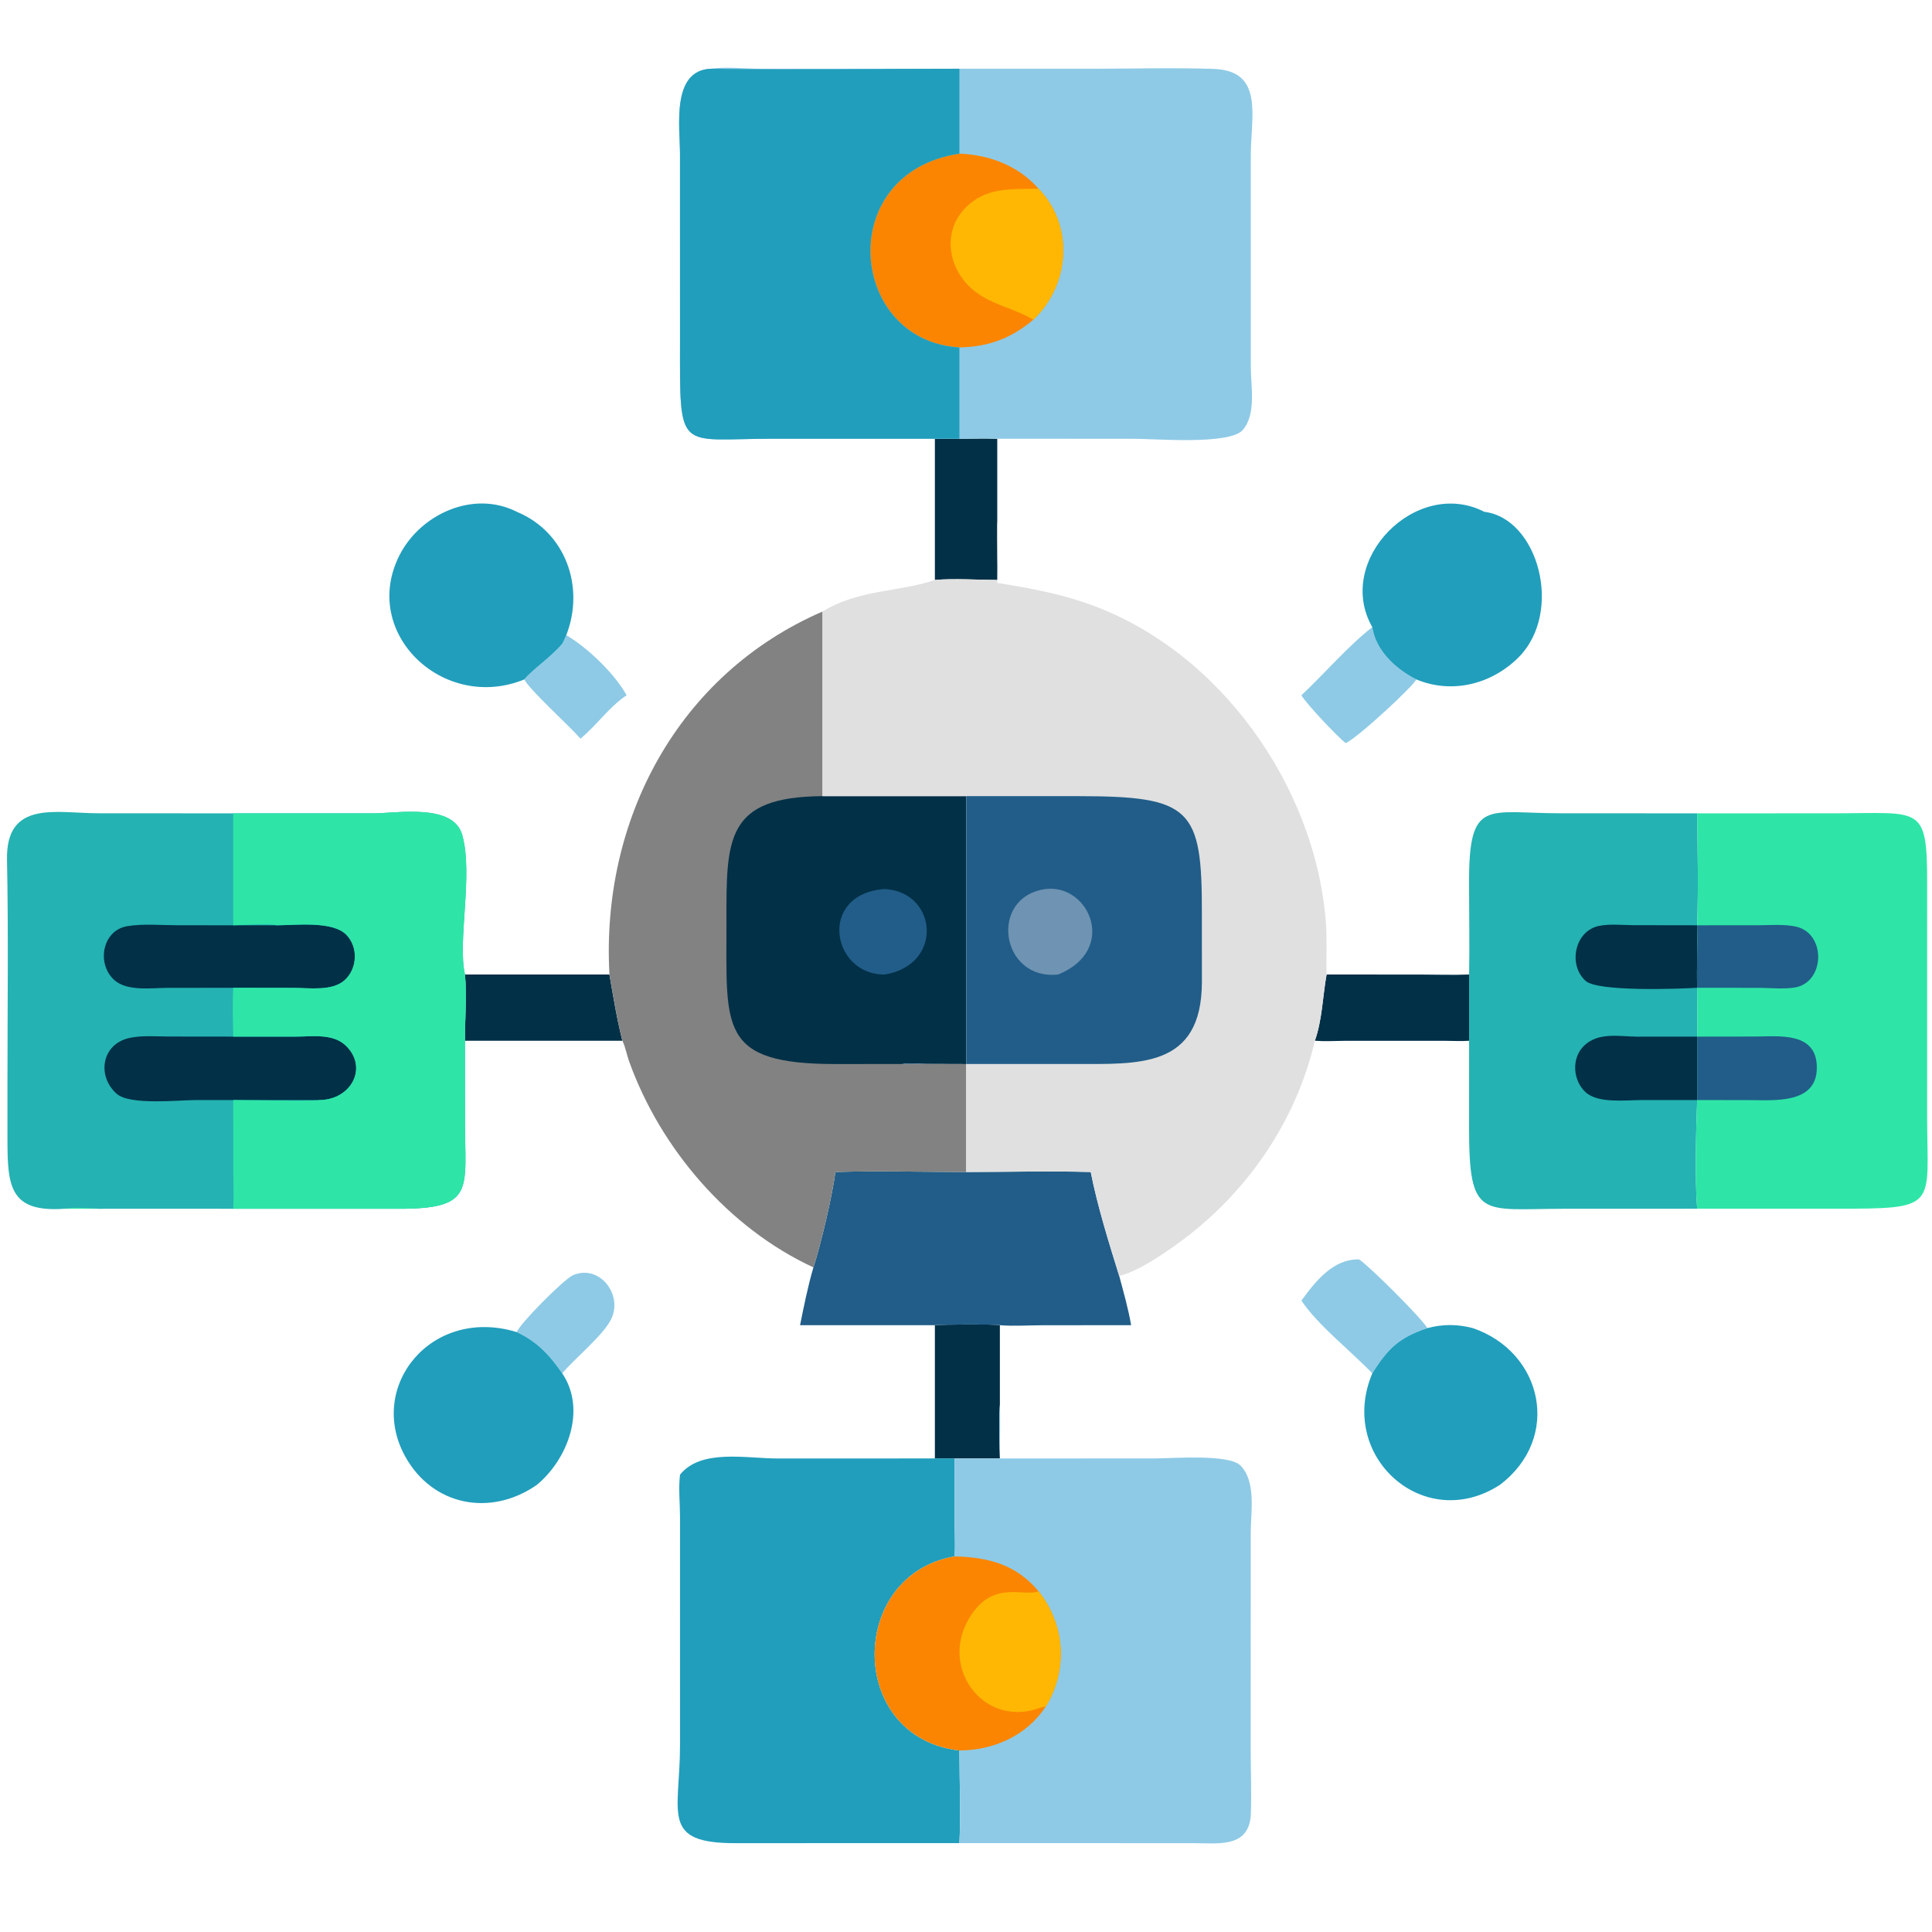
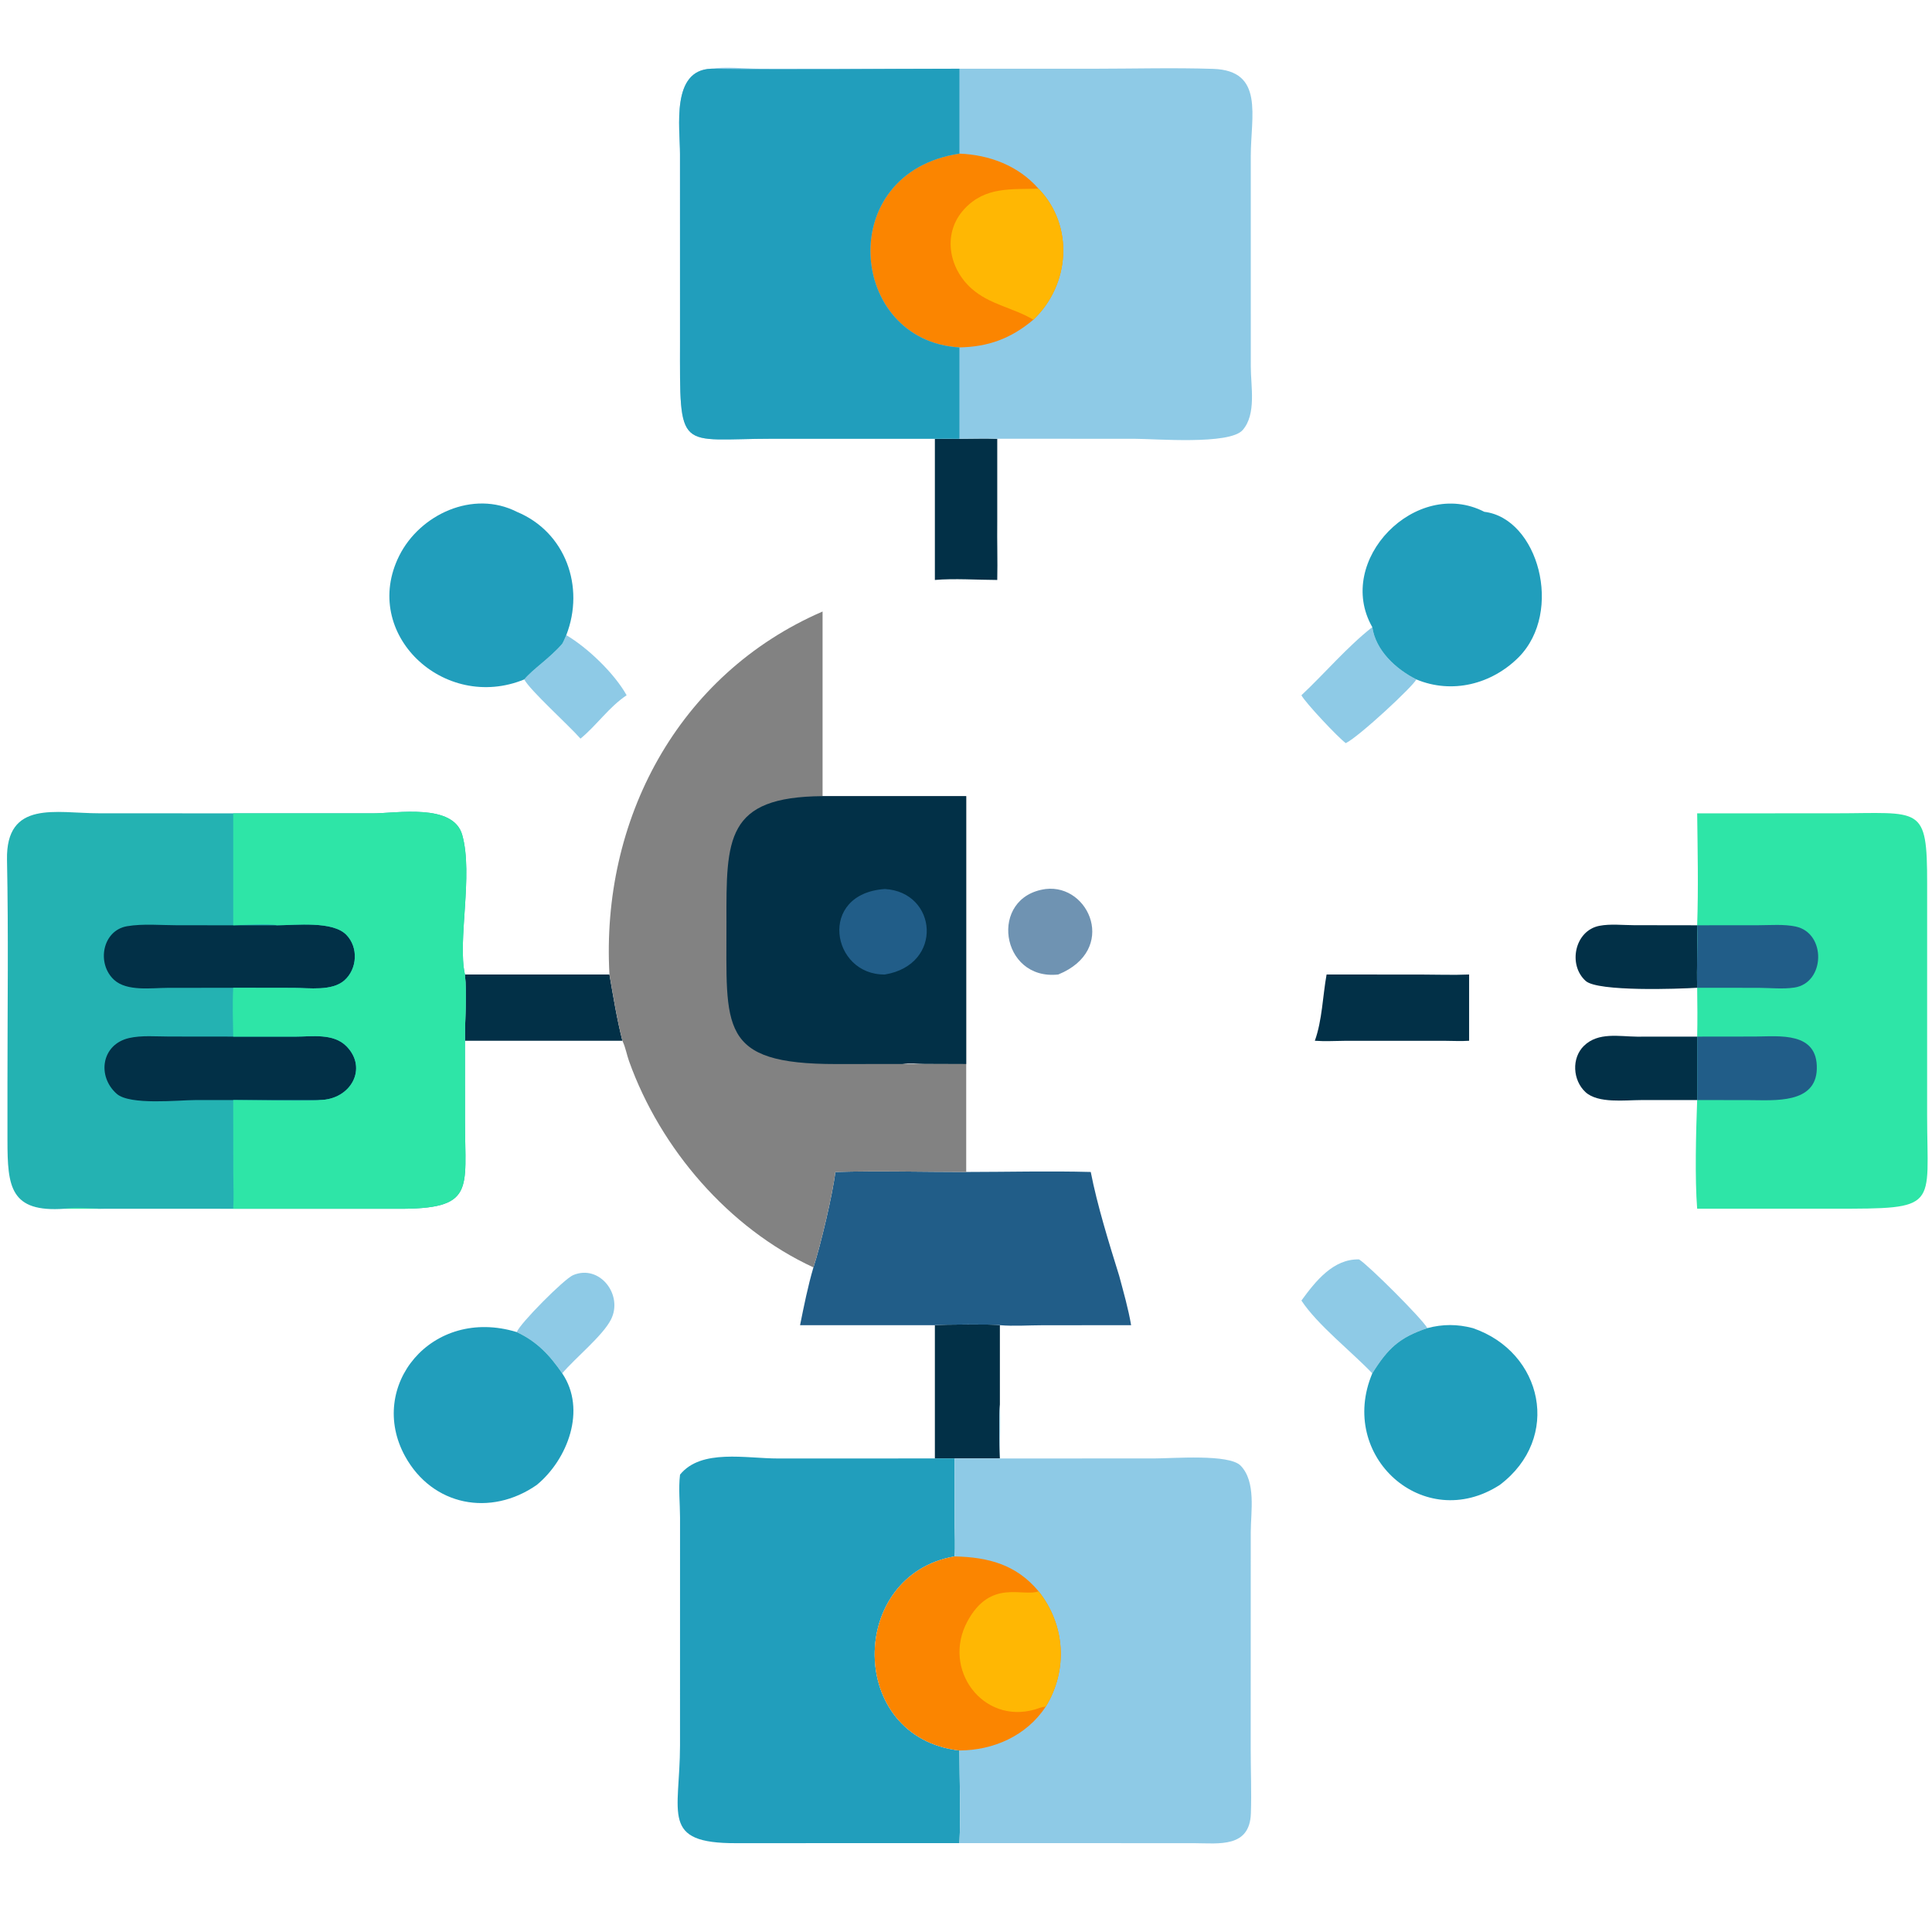
<svg xmlns="http://www.w3.org/2000/svg" width="80" height="80" viewBox="0 0 80 80" fill="none">
  <path d="M23.448 26.299C24.338 26.825 25.444 27.885 25.947 28.789C25.213 29.28 24.712 30.03 24.037 30.585C23.541 30.02 21.932 28.573 21.709 28.133C22.078 27.693 22.762 27.258 23.281 26.657C23.346 26.545 23.395 26.417 23.448 26.299Z" fill="#8ECAE6" />
  <path d="M21.398 55.158C21.533 54.797 23.36 52.959 23.728 52.802C24.833 52.332 25.821 53.625 25.295 54.647C24.947 55.322 23.83 56.22 23.281 56.867C22.76 56.114 22.243 55.556 21.398 55.158Z" fill="#8ECAE6" />
  <path d="M56.824 25.968C56.964 26.94 57.805 27.708 58.646 28.133C58.545 28.389 56.284 30.499 55.726 30.772C55.418 30.551 54.046 29.093 53.889 28.789C54.856 27.882 55.787 26.78 56.824 25.968Z" fill="#8ECAE6" />
  <path d="M53.889 53.853C54.468 53.059 55.207 52.119 56.277 52.15C56.692 52.413 58.877 54.594 59.105 54.994C57.939 55.387 57.47 55.832 56.824 56.868C55.984 55.984 54.551 54.861 53.889 53.853Z" fill="#8ECAE6" />
-   <path d="M38.711 54.873C38.942 54.842 41.224 54.827 41.403 54.873V58.156C41.359 58.887 41.38 59.659 41.403 60.392H39.529H38.711V54.873Z" fill="#023047" />
+   <path d="M38.711 54.873C38.942 54.842 41.224 54.827 41.403 54.873V58.156C41.359 58.887 41.38 59.659 41.403 60.392H39.529H38.711V54.873" fill="#023047" />
  <path d="M39.727 18.168C40.247 18.168 40.775 18.147 41.294 18.168V21.61C41.283 22.412 41.312 23.215 41.294 24.015C40.483 24.013 39.502 23.945 38.711 24.015V18.168C39.049 18.161 39.389 18.168 39.727 18.168Z" fill="#023047" />
  <path d="M19.252 40.352H25.235C25.394 41.269 25.542 42.194 25.772 43.096H19.252C19.249 42.234 19.334 41.19 19.252 40.352Z" fill="#023047" />
  <path d="M54.931 40.352L58.849 40.354C59.508 40.354 60.175 40.38 60.833 40.352V43.096C60.489 43.12 60.128 43.097 59.782 43.097L55.691 43.098C55.277 43.102 54.858 43.126 54.445 43.096C54.751 42.241 54.769 41.245 54.931 40.352Z" fill="#023047" />
  <path d="M59.104 54.994C59.751 54.825 60.339 54.826 60.985 54.994C63.894 55.988 64.675 59.549 62.102 61.488C58.958 63.519 55.375 60.304 56.824 56.868C57.47 55.832 57.939 55.387 59.104 54.994Z" fill="#219EBC" />
  <path d="M22.226 61.488C20.322 62.815 17.909 62.363 16.774 60.301C15.182 57.407 17.865 54.081 21.399 55.159C22.244 55.556 22.76 56.114 23.281 56.868C24.297 58.37 23.504 60.435 22.226 61.488Z" fill="#219EBC" />
  <path d="M56.824 25.968C55.244 23.208 58.642 19.745 61.463 21.193C63.684 21.461 64.754 25.322 62.886 27.214C61.765 28.335 60.126 28.75 58.646 28.133C57.804 27.708 56.964 26.94 56.824 25.968Z" fill="#219EBC" />
  <path d="M21.71 28.133C18.384 29.499 14.922 26.242 16.529 23.017C17.386 21.296 19.597 20.276 21.4 21.193C23.421 22.03 24.226 24.302 23.449 26.299C23.395 26.417 23.347 26.545 23.282 26.657C22.763 27.258 22.079 27.693 21.71 28.133Z" fill="#219EBC" />
  <path d="M34.59 48.529C36.39 48.476 38.208 48.529 40.009 48.529C41.724 48.528 43.451 48.482 45.166 48.529C45.434 49.907 45.923 51.48 46.343 52.828C46.521 53.496 46.722 54.191 46.837 54.873L43.155 54.876C42.584 54.876 41.971 54.922 41.404 54.873C41.225 54.827 38.943 54.843 38.712 54.873H33.129C33.289 54.078 33.453 53.258 33.682 52.48C33.984 51.555 34.487 49.416 34.59 48.529Z" fill="#215D88" />
-   <path d="M60.833 40.352C60.855 39.082 60.831 37.807 60.83 36.536C60.826 33.037 61.574 33.676 64.6 33.676L70.277 33.679C70.296 35.215 70.33 36.779 70.277 38.314C70.298 39.177 70.255 40.04 70.277 40.902C70.286 41.576 70.293 42.25 70.277 42.924V45.55C70.229 46.842 70.177 48.81 70.277 50.051L64.741 50.053C61.339 50.053 60.825 50.543 60.831 46.642L60.833 43.096V40.352Z" fill="#24B2B2" />
  <path d="M70.275 45.55L67.935 45.552C67.297 45.552 66.17 45.699 65.653 45.223C65.124 44.736 65.063 43.812 65.592 43.301C66.185 42.729 67.046 42.919 67.787 42.926L70.275 42.924V45.55Z" fill="#023047" />
  <path d="M70.277 40.901C69.504 40.95 66.169 41.069 65.663 40.621C64.914 39.958 65.203 38.533 66.228 38.336C66.681 38.248 67.199 38.309 67.659 38.31L70.277 38.314C70.298 39.177 70.255 40.04 70.277 40.901Z" fill="#023047" />
  <path d="M70.276 33.679L75.975 33.677C79.554 33.676 79.801 33.305 79.799 36.602L79.798 46.185C79.799 50.036 80.345 50.053 75.899 50.05L70.276 50.051C70.176 48.81 70.228 46.842 70.276 45.55V42.924C70.292 42.25 70.285 41.576 70.276 40.902C70.254 40.04 70.297 39.177 70.276 38.314C70.329 36.779 70.295 35.216 70.276 33.679Z" fill="#2EE5A7" />
  <path d="M70.277 42.924L72.672 42.921C73.664 42.916 75.275 42.704 75.23 44.267C75.188 45.715 73.468 45.555 72.471 45.554L70.277 45.55V42.924Z" fill="#215D88" />
  <path d="M70.276 38.314L72.802 38.312C73.304 38.311 73.873 38.261 74.364 38.368C75.63 38.644 75.579 40.701 74.301 40.893C73.828 40.964 73.307 40.907 72.828 40.904L70.276 40.902C70.254 40.04 70.297 39.177 70.276 38.314Z" fill="#215D88" />
  <path d="M38.711 60.391H39.529L39.531 63.11C39.532 63.551 39.559 64.009 39.529 64.448C35.097 65.209 35.069 71.95 39.727 72.483C39.728 73.744 39.79 75.066 39.727 76.319L30.495 76.322C27.331 76.335 28.154 75.116 28.158 72.268L28.159 62.839C28.158 62.26 28.088 61.632 28.159 61.061C29.037 59.979 30.892 60.395 32.226 60.393L38.711 60.391Z" fill="#219EBC" />
  <path d="M41.403 58.156C41.432 58.9 41.4 59.648 41.403 60.392L47.782 60.391C48.571 60.391 50.89 60.197 51.37 60.688C52.02 61.354 51.793 62.602 51.791 63.446L51.789 72.43C51.789 73.314 51.826 74.208 51.796 75.091C51.747 76.524 50.472 76.326 49.443 76.322L39.727 76.319C39.79 75.066 39.727 73.745 39.727 72.484C35.069 71.95 35.097 65.21 39.528 64.448C39.558 64.009 39.531 63.551 39.531 63.111L39.528 60.392H41.403C41.379 59.659 41.359 58.888 41.403 58.156Z" fill="#8ECAE6" />
  <path d="M39.528 64.448C40.931 64.479 42.085 64.787 43.005 65.891C44.117 67.288 44.227 69.159 43.301 70.671C42.503 71.878 41.139 72.477 39.727 72.484C35.069 71.95 35.097 65.21 39.528 64.448Z" fill="#FB8500" />
  <path d="M43.301 70.671C43.153 70.67 42.995 70.745 42.853 70.786C40.694 71.41 38.988 69.117 40.06 67.135C41.023 65.355 42.362 66.143 43.005 65.891C44.117 67.289 44.227 69.159 43.301 70.671Z" fill="#FFB703" />
  <path d="M34.061 25.322V32.967H40.009V44.057L38.292 44.051C37.993 44.048 37.657 44.012 37.363 44.057H40.009V48.529C38.207 48.529 36.39 48.476 34.59 48.529C34.486 49.416 33.983 51.555 33.682 52.48C30.175 50.858 27.348 47.571 26.047 43.939C25.956 43.682 25.906 43.398 25.797 43.151L25.773 43.096C25.543 42.194 25.395 41.268 25.236 40.352C24.879 33.981 28.045 27.925 34.061 25.322Z" fill="#828282" />
  <path d="M34.06 32.967H40.008V44.057L38.291 44.051C37.992 44.048 37.657 44.011 37.362 44.057L34.627 44.06C29.731 44.063 30.09 42.556 30.081 38.207C30.073 34.727 30.045 32.995 34.06 32.967Z" fill="#023047" />
  <path d="M36.642 36.812C38.817 36.938 39.084 39.946 36.642 40.352C34.421 40.382 33.845 37.002 36.642 36.812Z" fill="#215D88" />
  <path d="M2.673 50.051C0.418 50.213 0.31 49.138 0.309 47.221L0.309 44.803C0.309 41.74 0.352 38.67 0.29 35.607C0.239 33.107 2.332 33.676 4.083 33.676L9.657 33.679L15.42 33.68C16.433 33.68 18.769 33.248 19.14 34.575C19.603 36.226 18.936 38.959 19.252 40.352C19.334 41.19 19.249 42.234 19.252 43.096L19.254 46.439C19.254 49.276 19.696 50.074 16.427 50.053L2.673 50.051Z" fill="#24B2B2" />
  <path d="M11.467 38.315C12.249 38.311 13.771 38.126 14.34 38.707C14.847 39.225 14.797 40.12 14.261 40.595C13.746 41.05 12.797 40.907 12.169 40.906L9.657 40.902L6.932 40.905C6.275 40.906 5.254 41.062 4.722 40.571C3.991 39.897 4.237 38.531 5.259 38.353C5.918 38.24 6.681 38.313 7.353 38.313L11.467 38.315Z" fill="#023047" />
  <path d="M13.233 45.55L8.099 45.551C7.407 45.551 5.381 45.776 4.834 45.293C4.011 44.568 4.194 43.248 5.346 42.983C5.866 42.864 6.475 42.921 7.007 42.921L9.657 42.924L12.222 42.925C12.92 42.925 13.803 42.773 14.346 43.324C15.241 44.231 14.531 45.538 13.233 45.55Z" fill="#023047" />
  <path d="M9.657 33.679L15.421 33.68C16.434 33.68 18.77 33.248 19.141 34.575C19.604 36.226 18.936 38.959 19.253 40.352C19.335 41.19 19.25 42.234 19.253 43.096L19.254 46.439C19.255 49.276 19.697 50.074 16.428 50.053L2.674 50.051C3.116 49.959 3.886 50.053 4.379 50.053L9.657 50.051C9.686 49.565 9.66 49.062 9.66 48.575L9.657 45.55C10.081 45.549 13.11 45.605 13.234 45.55C14.532 45.537 15.242 44.231 14.347 43.324C13.804 42.773 12.921 42.925 12.223 42.925L9.657 42.924C9.645 42.255 9.621 41.569 9.657 40.902L12.169 40.906C12.797 40.906 13.746 41.05 14.261 40.595C14.797 40.12 14.847 39.225 14.34 38.707C13.771 38.125 12.249 38.311 11.467 38.314C11.073 38.227 10.101 38.31 9.657 38.314V33.679Z" fill="#2EE5A7" />
  <path d="M29.441 2.845C30.071 2.755 30.81 2.844 31.455 2.846L45.307 2.846C46.947 2.845 48.599 2.799 50.237 2.852C52.361 2.921 51.792 4.81 51.792 6.464L51.793 15.189C51.793 15.996 52.032 17.149 51.456 17.808C50.912 18.431 47.823 18.168 46.962 18.169L41.294 18.168C40.775 18.147 40.247 18.167 39.727 18.168C39.389 18.167 39.05 18.161 38.711 18.168L31.996 18.167C28.05 18.169 28.152 18.808 28.158 14.133L28.157 6.379C28.158 5.256 27.782 2.909 29.441 2.845Z" fill="#8ECAE6" />
  <path d="M39.726 6.361C40.978 6.411 42.167 6.861 43.004 7.813C44.49 9.355 44.305 11.799 42.789 13.238C41.871 14.014 40.925 14.364 39.726 14.385C35.125 14.121 34.51 7.141 39.726 6.361Z" fill="#FB8500" />
  <path d="M43.005 7.813C44.491 9.355 44.305 11.8 42.79 13.238C41.956 12.738 40.98 12.619 40.226 11.946C39.27 11.092 39.015 9.632 39.94 8.645C40.802 7.724 41.867 7.845 43.005 7.813Z" fill="#FFB703" />
  <path d="M29.441 2.846C32.867 2.896 36.301 2.846 39.727 2.846V6.362C34.511 7.142 35.127 14.121 39.727 14.386V18.168C39.389 18.168 39.05 18.161 38.711 18.168L31.996 18.167C28.05 18.17 28.152 18.808 28.158 14.134L28.157 6.379C28.158 5.256 27.782 2.909 29.441 2.846Z" fill="#219EBC" />
-   <path d="M41.294 21.61C41.358 21.751 41.294 23.781 41.294 24.137C42.585 24.343 43.825 24.566 45.063 25.003C50.471 26.911 54.457 32.517 54.899 38.169C54.956 38.9 54.909 39.623 54.931 40.352C54.769 41.245 54.751 42.242 54.445 43.096C53.7 46.31 51.775 49.185 49.162 51.198C48.514 51.697 47.159 52.666 46.342 52.828C45.922 51.481 45.433 49.908 45.165 48.53C43.451 48.483 41.724 48.529 40.008 48.53V44.057H37.363C37.657 44.012 37.993 44.048 38.292 44.052L40.008 44.057V32.968H34.06V25.322C35.565 24.394 37.267 24.516 38.711 24.015C39.502 23.945 40.483 24.013 41.294 24.015C41.312 23.215 41.283 22.412 41.294 21.61Z" fill="#E0E0E0" />
-   <path d="M40.009 32.967L44.65 32.967C49.318 32.969 49.776 33.466 49.767 37.798L49.768 40.67C49.756 44.251 47.155 44.057 44.453 44.057H40.009H37.363C37.658 44.011 37.993 44.048 38.292 44.051L40.009 44.057V32.967Z" fill="#215D88" />
  <path d="M43.301 36.812C45.118 36.598 46.292 39.344 43.82 40.352C41.419 40.615 40.922 37.132 43.301 36.812Z" fill="#6F93B2" />
</svg>